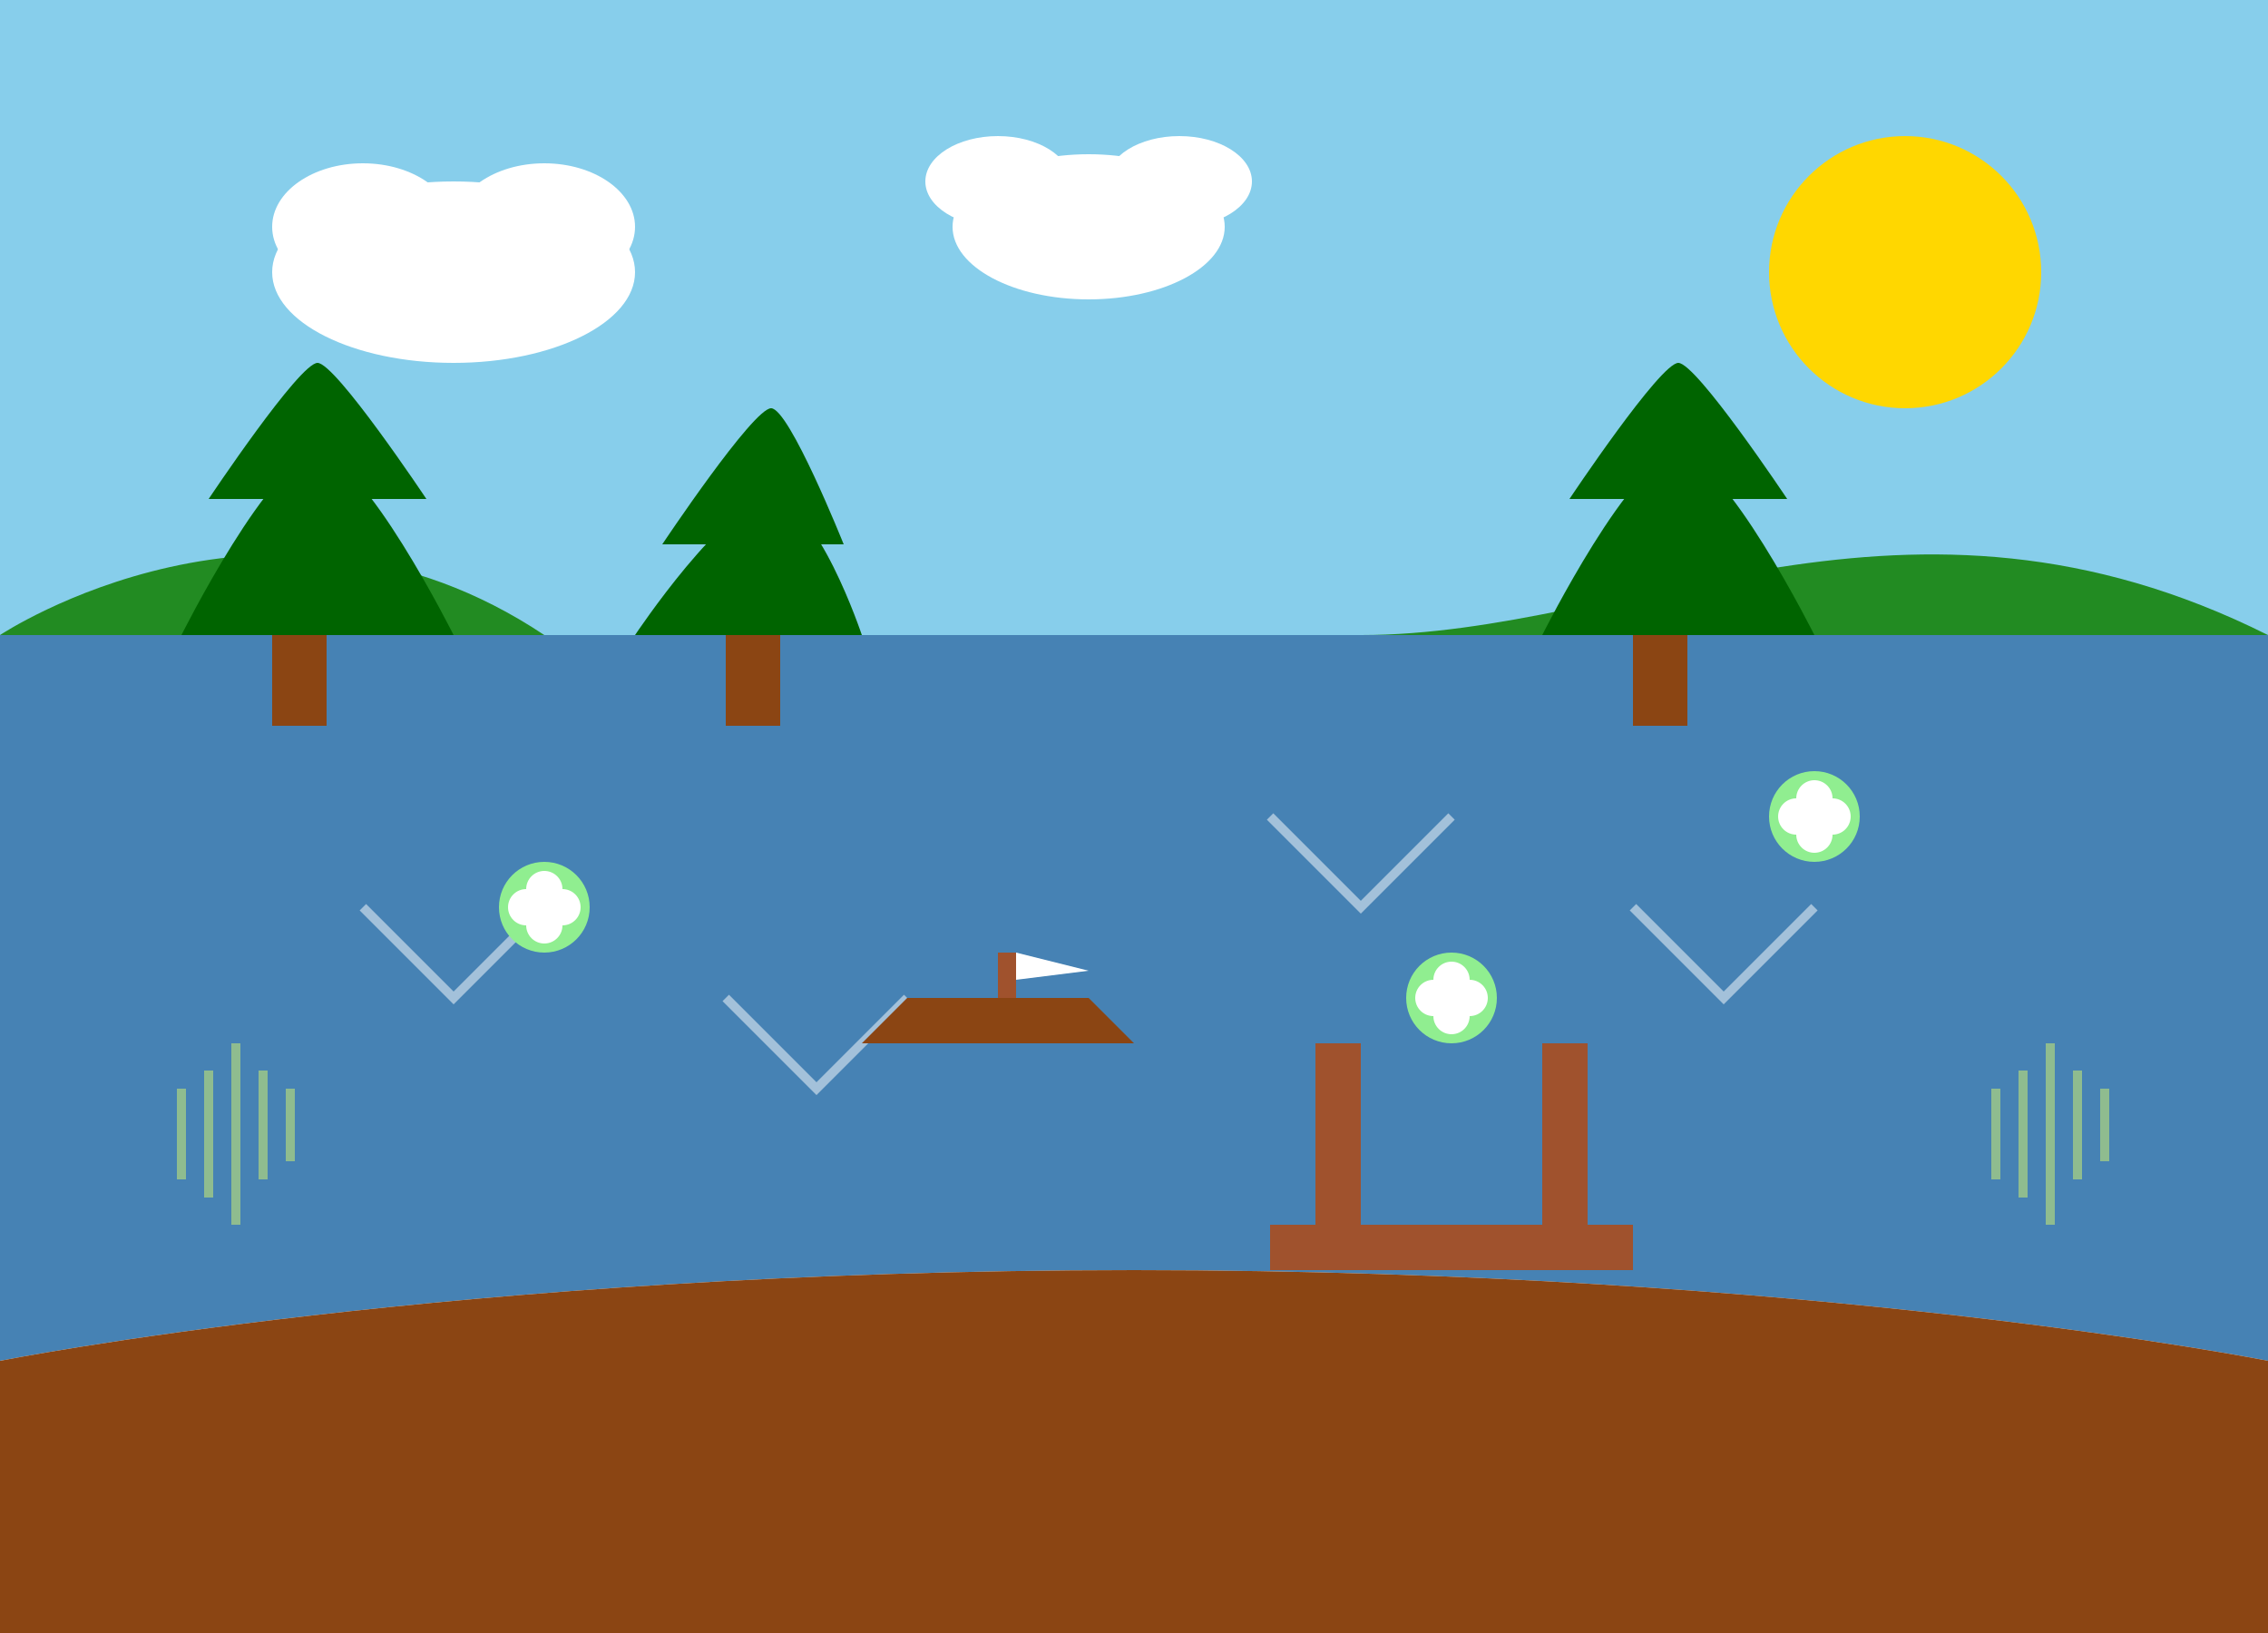
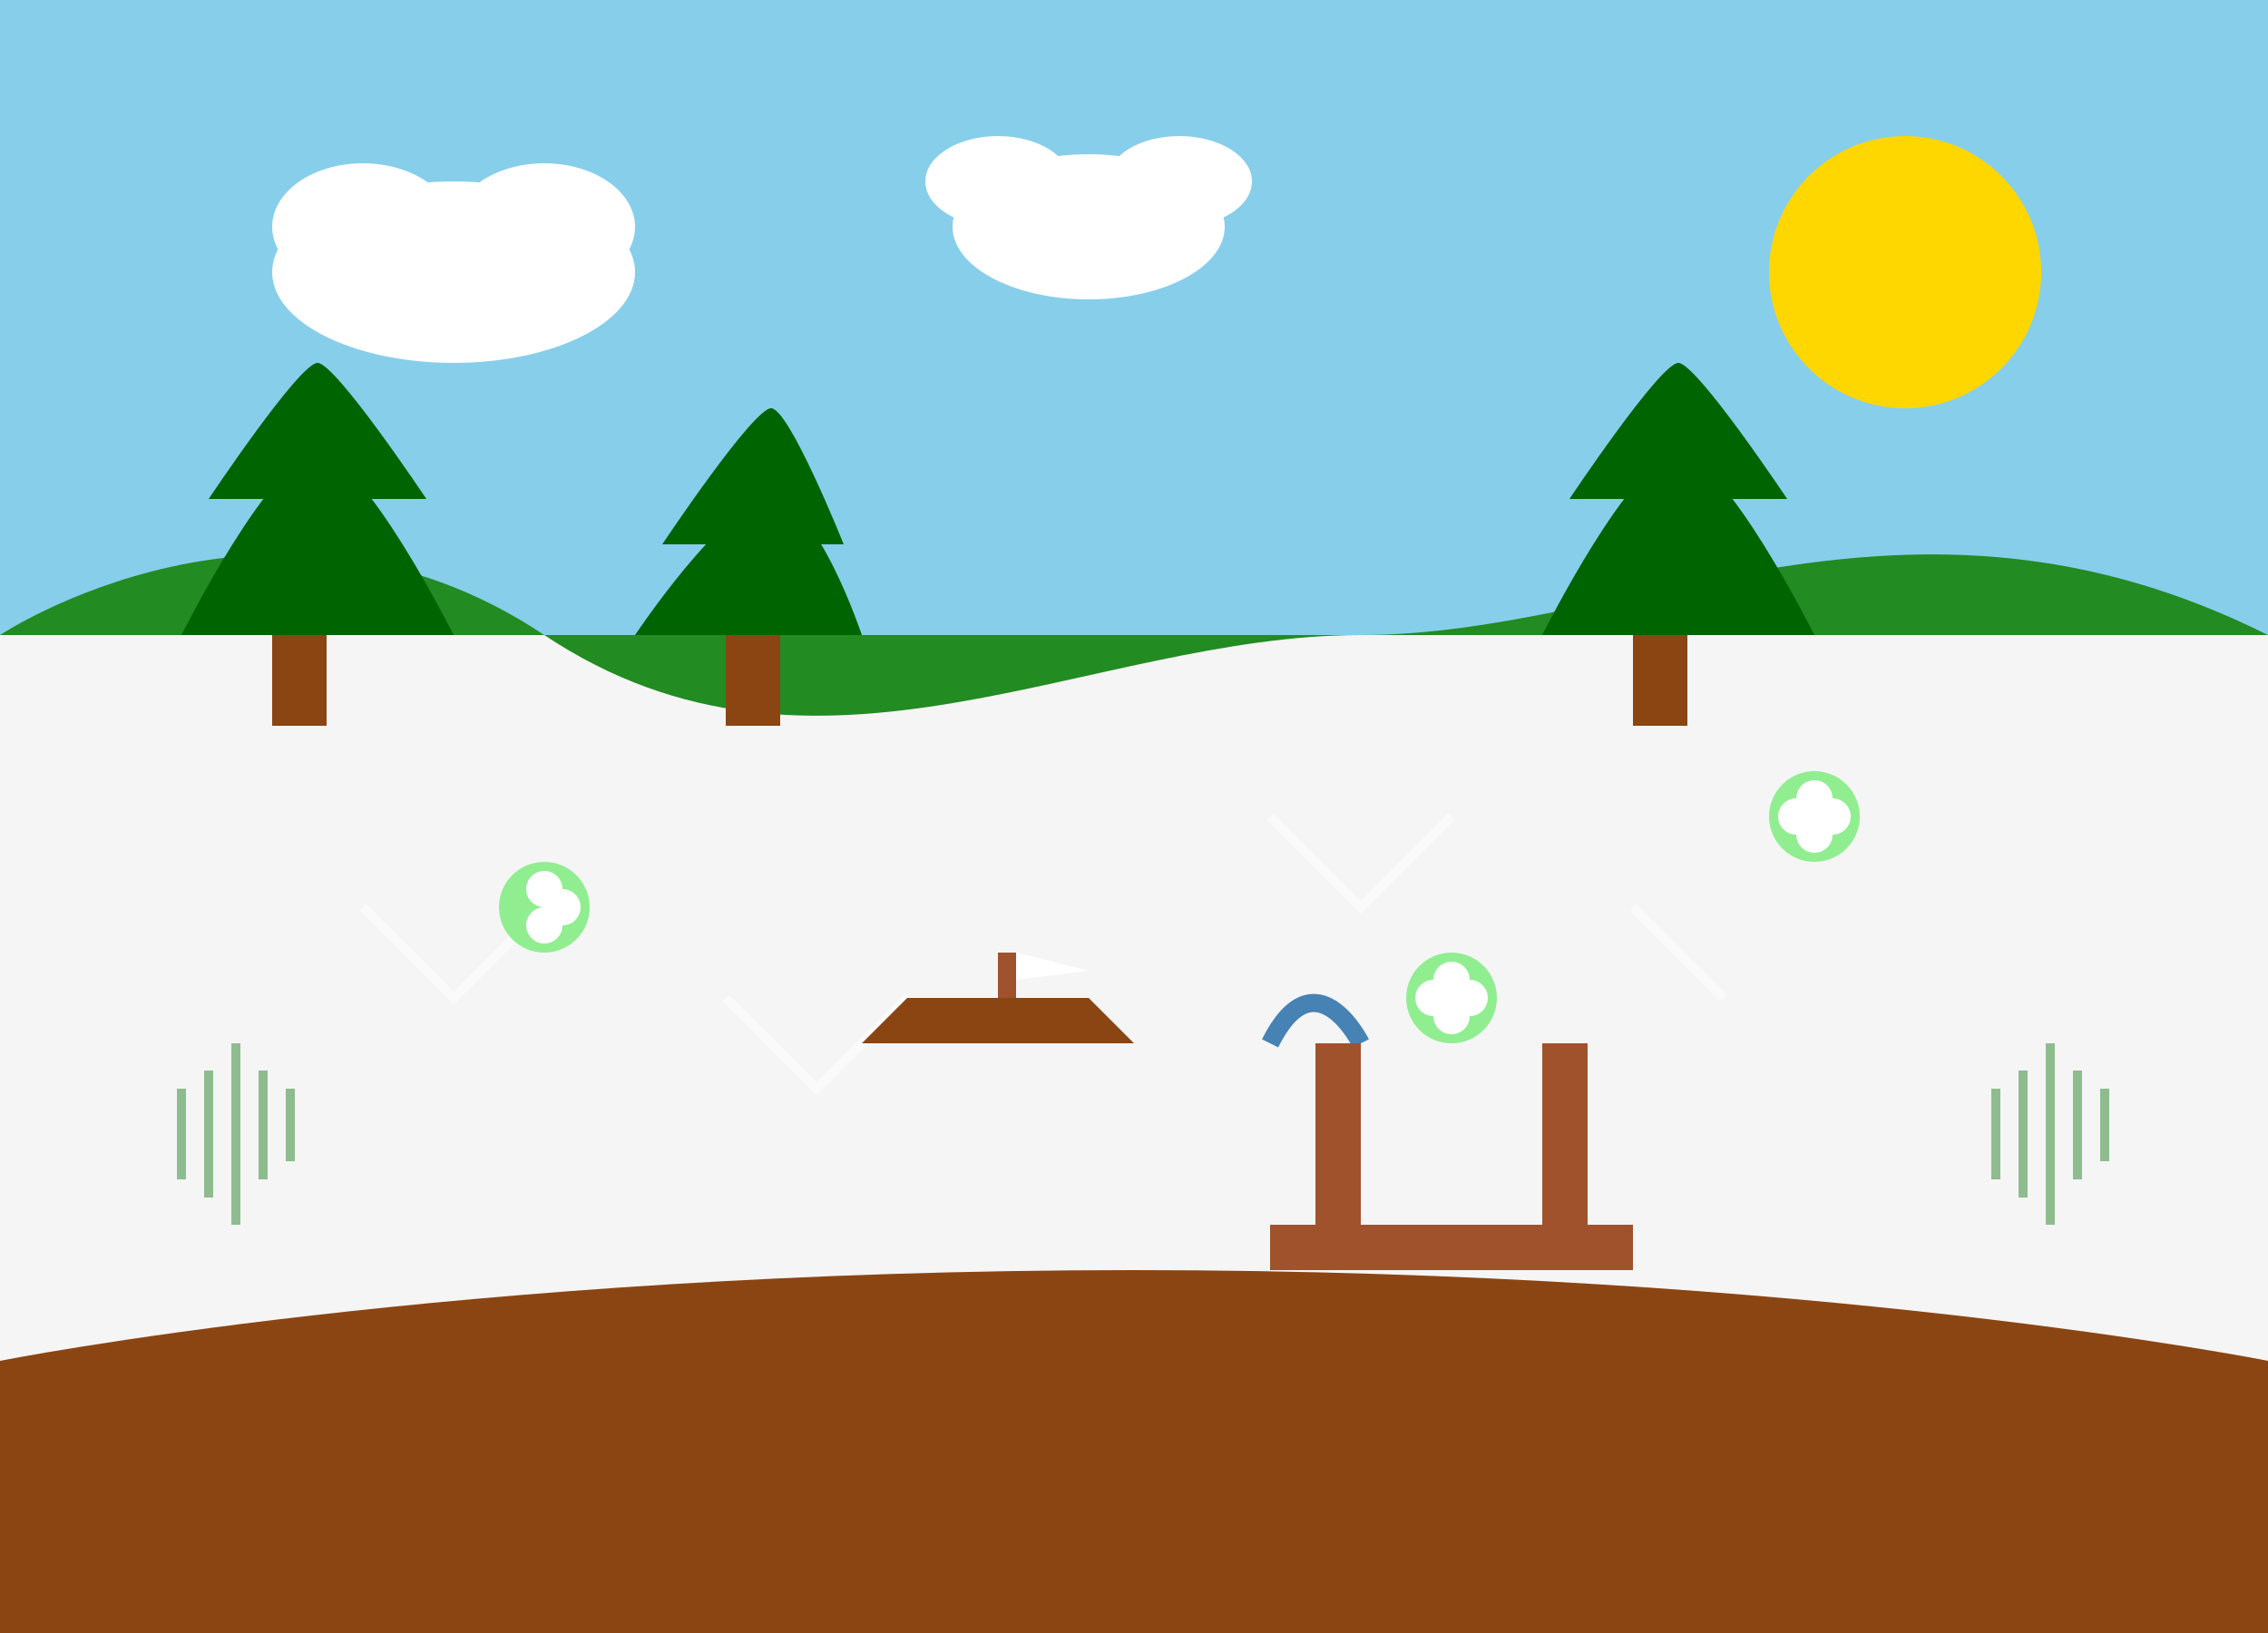
<svg xmlns="http://www.w3.org/2000/svg" width="250" height="180" viewBox="0 0 250 180" fill="none">
  <rect width="250" height="180" fill="#F5F5F5" />
  <rect y="0" width="250" height="70" fill="#87CEEB" />
  <path d="M0 70C0 70 30 50 60 70C90 90 120 70 150 70C180 70 210 50 250 70V70H0V70Z" fill="#228B22" />
-   <path d="M0 70H250V150C250 150 200 140 125 140C50 140 0 150 0 150V70Z" fill="#4682B4" />
  <path d="M0 150C0 150 50 140 125 140C200 140 250 150 250 150V180H0V150Z" fill="#8B4513" />
  <path d="M40 100L50 110L60 100" stroke="white" stroke-width="1" opacity="0.5" />
  <path d="M140 90L150 100L160 90" stroke="white" stroke-width="1" opacity="0.5" />
  <path d="M80 110L90 120L100 110" stroke="white" stroke-width="1" opacity="0.5" />
-   <path d="M180 100L190 110L200 100" stroke="white" stroke-width="1" opacity="0.5" />
+   <path d="M180 100L190 110" stroke="white" stroke-width="1" opacity="0.5" />
  <rect x="30" y="60" width="6" height="20" fill="#8B4513" />
  <path d="M20 70C20 70 30 50 35 50C40 50 50 70 50 70L20 70Z" fill="#006400" />
  <path d="M23 55C23 55 33 40 35 40C37 40 47 55 47 55L23 55Z" fill="#006400" />
  <rect x="80" y="65" width="6" height="15" fill="#8B4513" />
  <path d="M70 70C70 70 80 55 85 55C90 55 95 70 95 70L70 70Z" fill="#006400" />
  <path d="M73 60C73 60 83 45 85 45C87 45 93 60 93 60L73 60Z" fill="#006400" />
  <rect x="180" y="60" width="6" height="20" fill="#8B4513" />
  <path d="M170 70C170 70 180 50 185 50C190 50 200 70 200 70L170 70Z" fill="#006400" />
  <path d="M173 55C173 55 183 40 185 40C187 40 197 55 197 55L173 55Z" fill="#006400" />
  <circle cx="60" cy="100" r="5" fill="#90EE90" />
  <circle cx="62" cy="100" r="2" fill="#FFFFFF" />
-   <circle cx="58" cy="100" r="2" fill="#FFFFFF" />
  <circle cx="60" cy="98" r="2" fill="#FFFFFF" />
  <circle cx="60" cy="102" r="2" fill="#FFFFFF" />
  <circle cx="160" cy="110" r="5" fill="#90EE90" />
  <circle cx="162" cy="110" r="2" fill="#FFFFFF" />
  <circle cx="158" cy="110" r="2" fill="#FFFFFF" />
  <circle cx="160" cy="108" r="2" fill="#FFFFFF" />
  <circle cx="160" cy="112" r="2" fill="#FFFFFF" />
  <circle cx="200" cy="90" r="5" fill="#90EE90" />
  <circle cx="202" cy="90" r="2" fill="#FFFFFF" />
  <circle cx="198" cy="90" r="2" fill="#FFFFFF" />
  <circle cx="200" cy="88" r="2" fill="#FFFFFF" />
  <circle cx="200" cy="92" r="2" fill="#FFFFFF" />
  <path d="M100 110L120 110L125 115L95 115L100 110Z" fill="#8B4513" />
  <rect x="110" y="105" width="2" height="5" fill="#A0522D" />
  <path d="M112 105L120 107L112 108" fill="#FFFFFF" />
  <path d="M20 120L20 130" stroke="#8FBC8F" stroke-width="1" />
  <path d="M23 118L23 132" stroke="#8FBC8F" stroke-width="1" />
  <path d="M26 115L26 135" stroke="#8FBC8F" stroke-width="1" />
  <path d="M29 118L29 130" stroke="#8FBC8F" stroke-width="1" />
  <path d="M32 120L32 128" stroke="#8FBC8F" stroke-width="1" />
  <path d="M220 120L220 130" stroke="#8FBC8F" stroke-width="1" />
  <path d="M223 118L223 132" stroke="#8FBC8F" stroke-width="1" />
  <path d="M226 115L226 135" stroke="#8FBC8F" stroke-width="1" />
  <path d="M229 118L229 130" stroke="#8FBC8F" stroke-width="1" />
  <path d="M232 120L232 128" stroke="#8FBC8F" stroke-width="1" />
  <path d="M150 115C150 115 145 105 140 115" stroke="#4682B4" stroke-width="2" />
  <circle cx="210" cy="30" r="15" fill="#FFD700" />
  <ellipse cx="50" cy="30" rx="20" ry="10" fill="white" />
  <ellipse cx="40" cy="25" rx="10" ry="7" fill="white" />
  <ellipse cx="60" cy="25" rx="10" ry="7" fill="white" />
  <ellipse cx="120" cy="25" rx="15" ry="8" fill="white" />
  <ellipse cx="110" cy="20" rx="8" ry="5" fill="white" />
  <ellipse cx="130" cy="20" rx="8" ry="5" fill="white" />
  <rect x="140" y="135" width="40" height="5" fill="#A0522D" />
  <rect x="145" y="115" width="5" height="20" fill="#A0522D" />
  <rect x="170" y="115" width="5" height="20" fill="#A0522D" />
</svg>